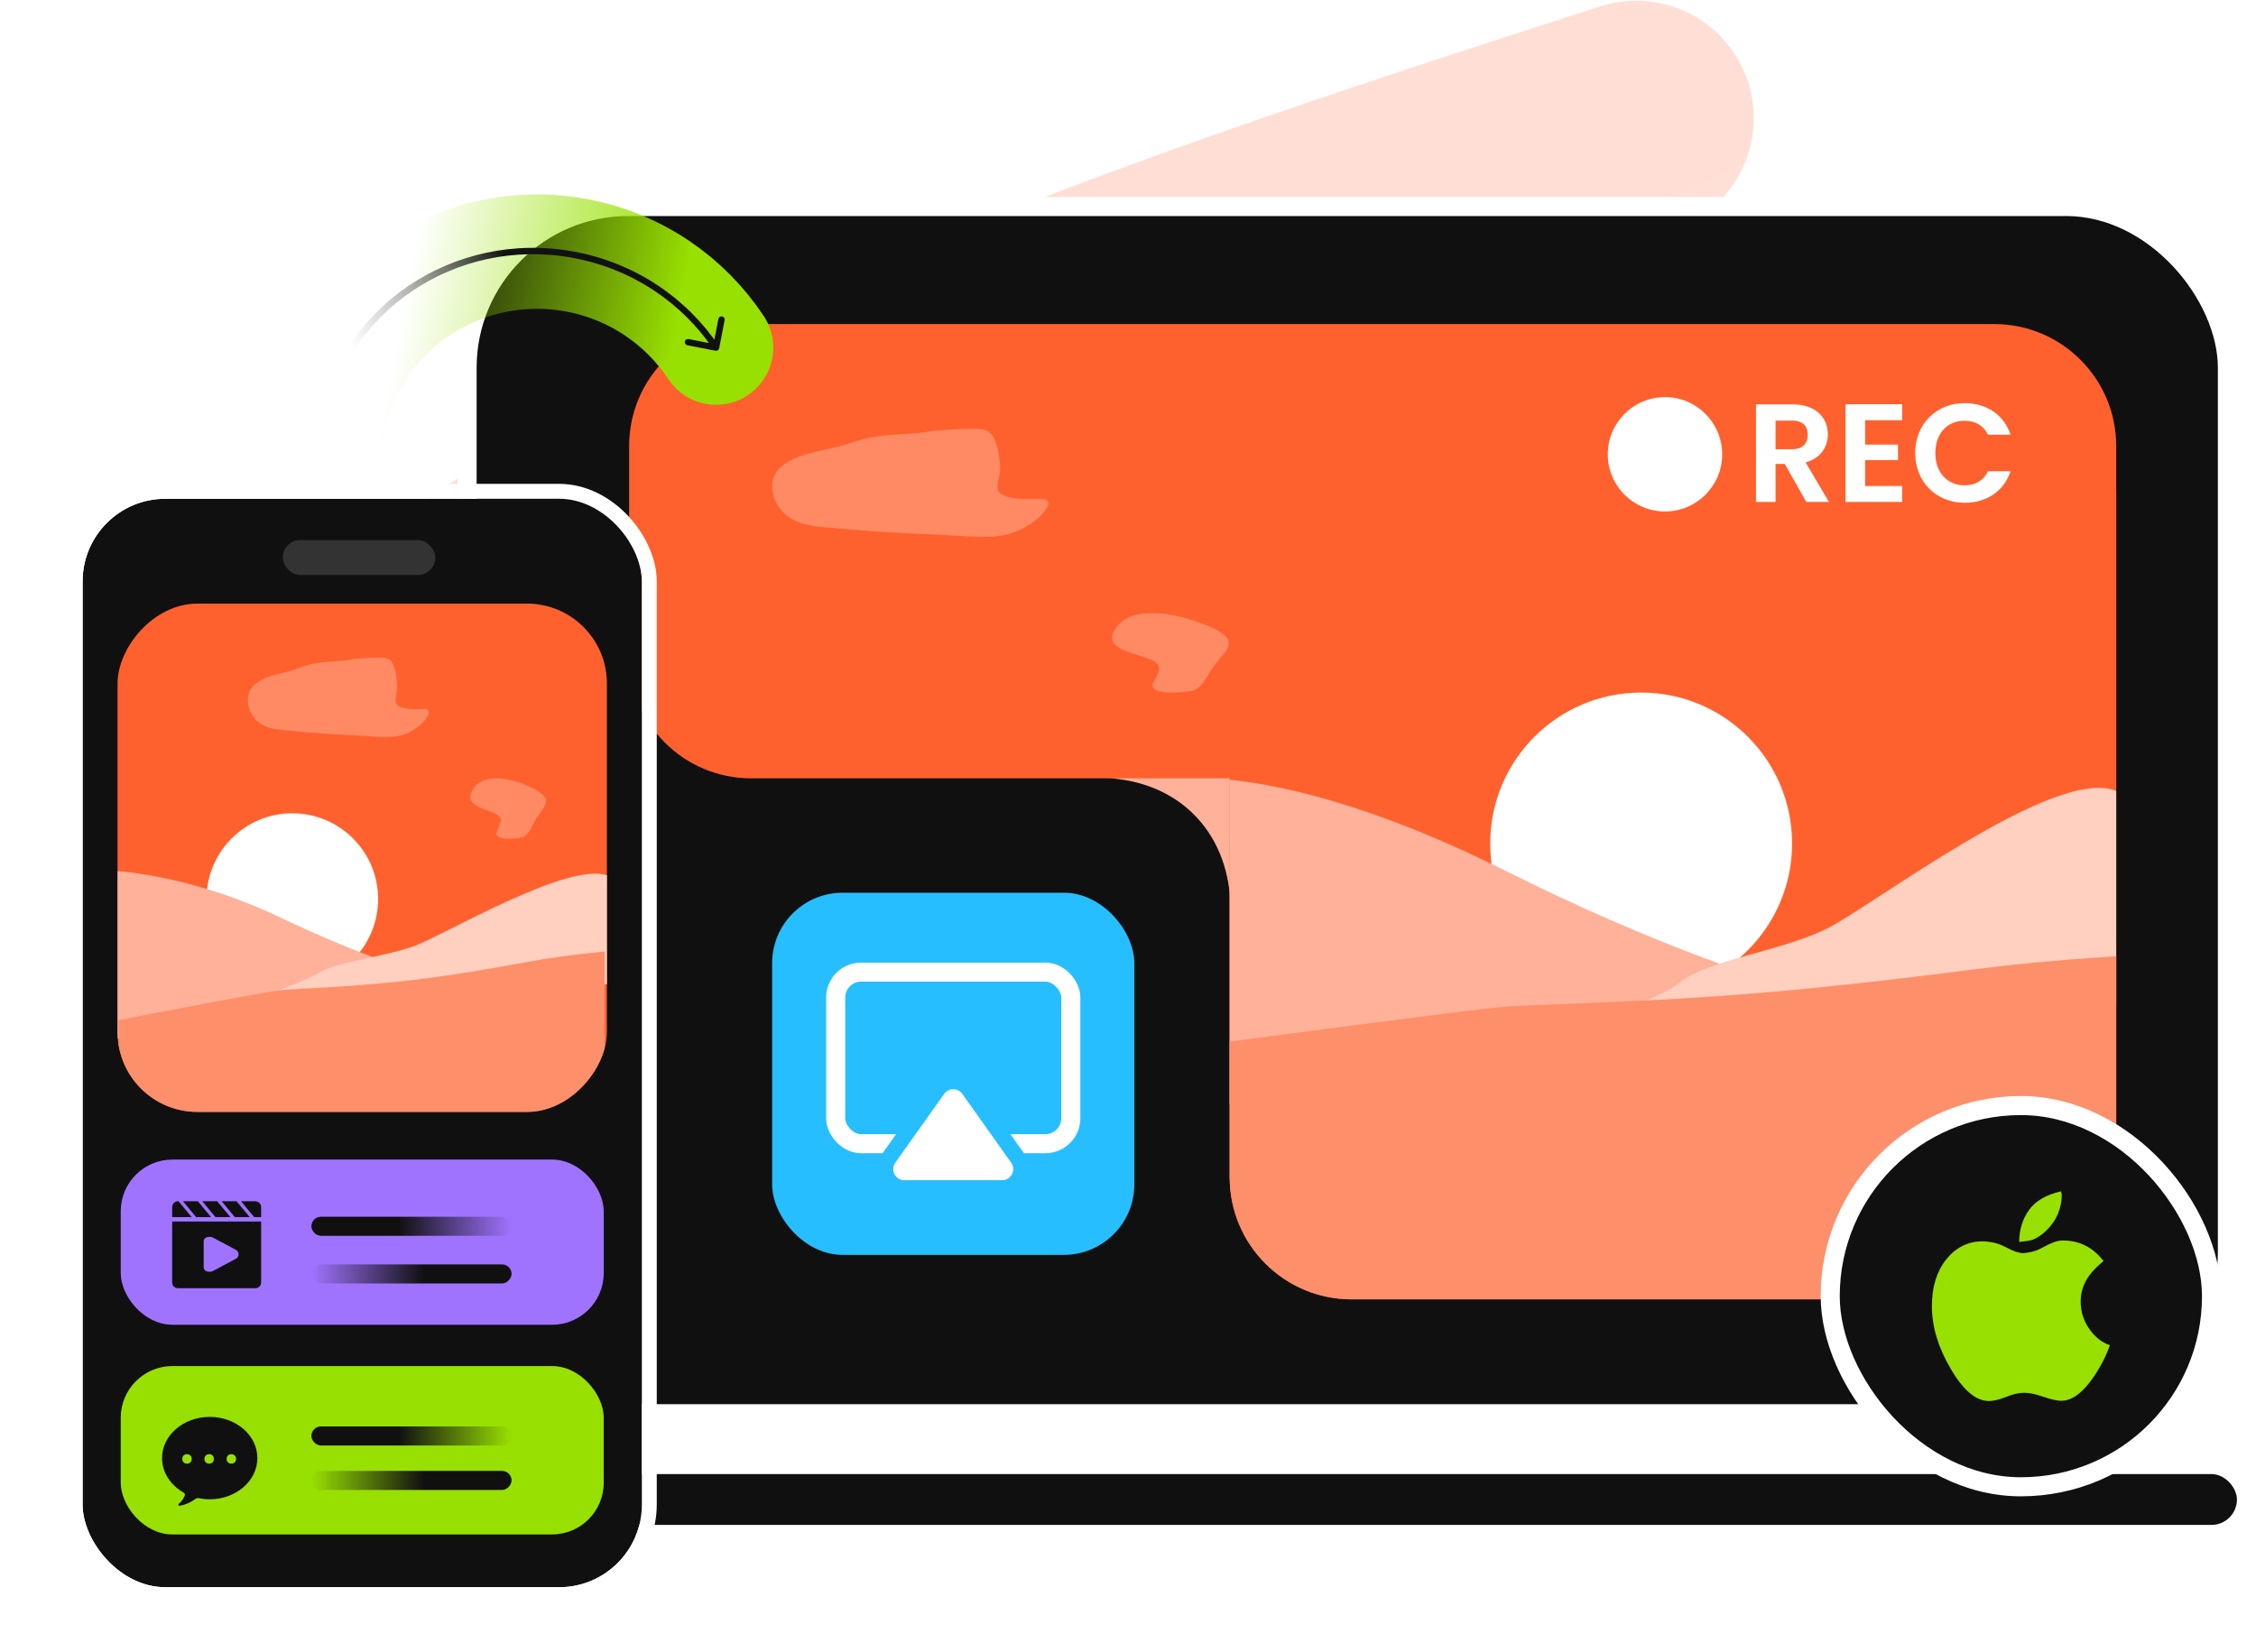
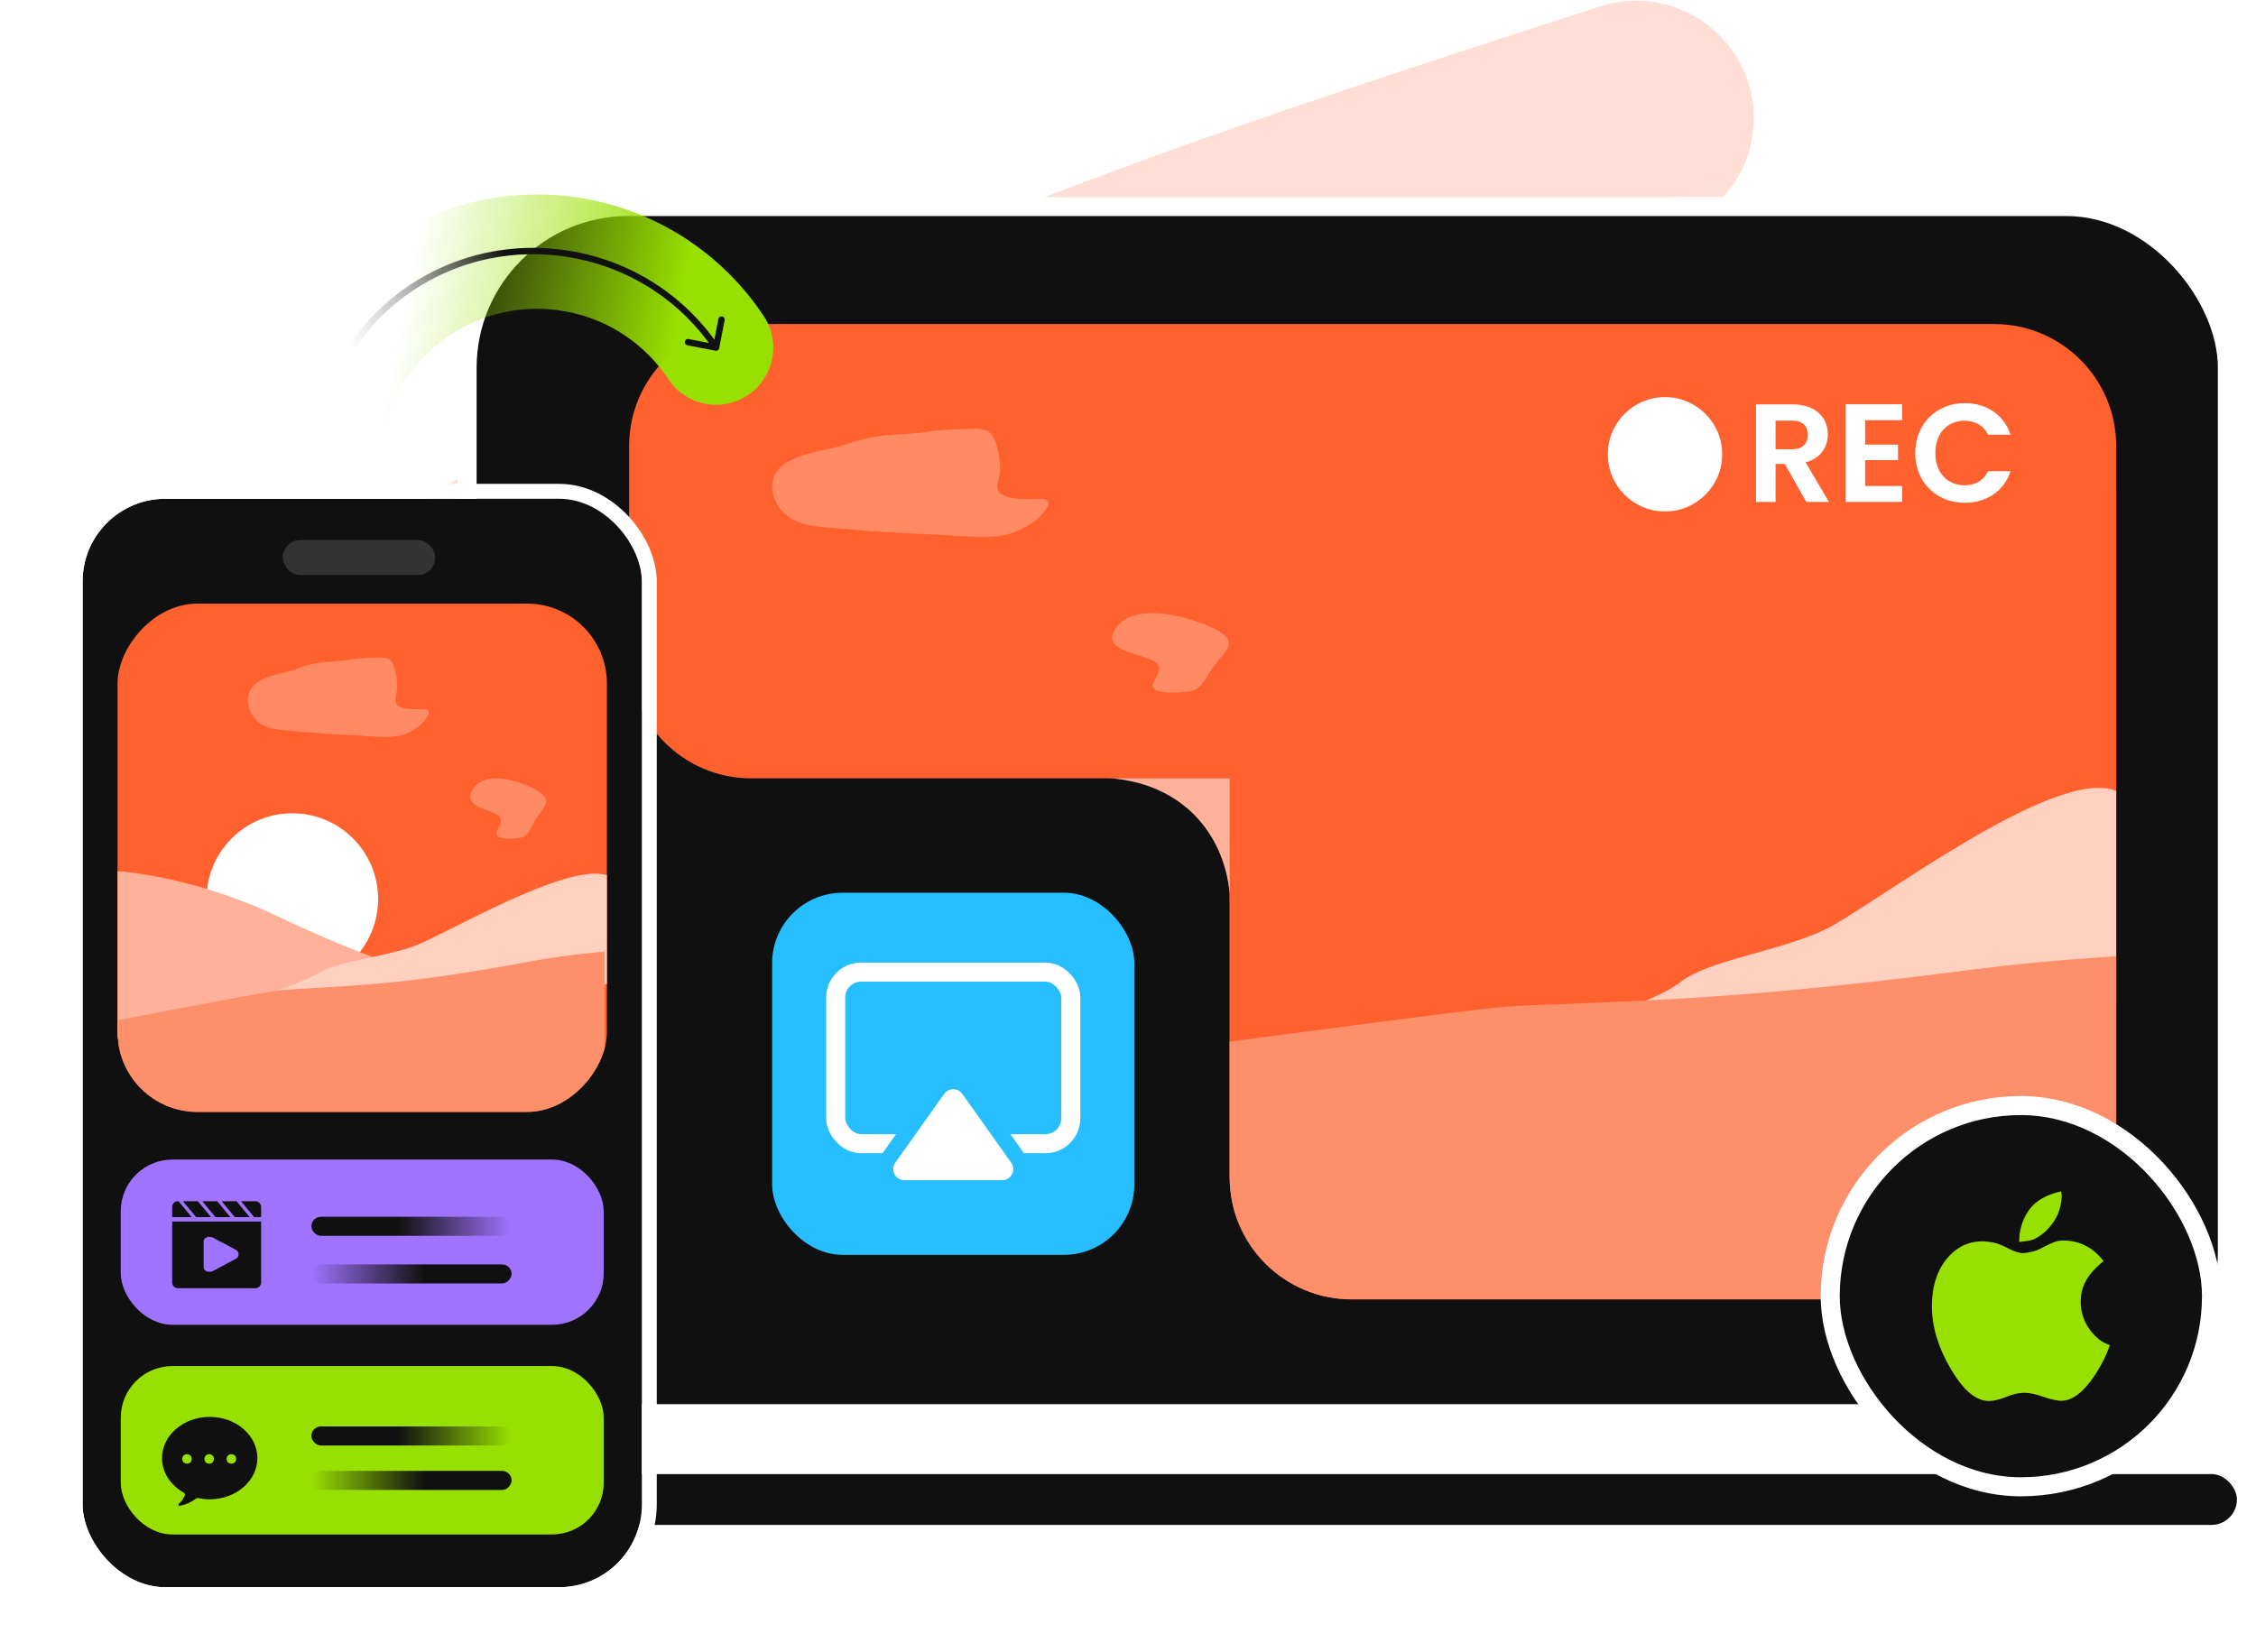
<svg xmlns="http://www.w3.org/2000/svg" width="710" height="520" viewBox="0 0 710 520" fill="none">
  <g clip-path="url(#clip0_6125_3287)">
    <path opacity="0.2" d="M514.943 37.215C402.051 73.683 289.004 110.345 185.733 168.648C165.971 179.805 135.507 199.273 118.241 218.153C112.49 224.44 93.831 247.231 106.004 264.23C118.326 281.435 144.769 286.936 155.996 289.945C237.507 311.792 317.467 313.662 396.428 318.782C434.9 321.277 531.222 325.439 573.542 333.274C591.352 336.571 609.698 339.896 627.512 349.766C666.496 371.366 640.579 393.316 626.509 406.479C596.305 434.735 547.549 456.589 511.223 470.762C462.166 489.902 426.514 499.018 373.894 506.875C345.122 511.17 373.777 508.682 343.485 505.227C274.08 497.309 357.253 487.738 380.3 487.972C392.675 488.098 403.365 488.503 415.62 489.815C425.114 490.831 419.521 489.56 419.248 491.268" stroke="url(#paint0_linear_6125_3287)" stroke-width="74" stroke-linecap="round" />
    <rect x="147" y="65" width="554" height="380" rx="50.76" fill="#101010" stroke="white" stroke-width="6" />
    <rect x="102" y="464" width="602" height="16" rx="8" fill="#101010" />
    <path d="M198 206.6C198 227.808 215.192 245 236.4 245H348.6C369.808 245 387 262.192 387 283.4V369.6C387 390.808 404.192 408 425.4 408H627.6C648.808 408 666 390.808 666 369.6V140.4C666 119.192 648.808 102 627.6 102H236.4C215.192 102 198 119.192 198 140.4V206.6Z" fill="#FF612E" />
    <rect x="243" y="281" width="114" height="114" rx="22.2" fill="#27BEFF" />
    <rect x="263" y="306" width="74" height="54" rx="8" stroke="white" stroke-width="6" />
    <path d="M295.109 342.884C297.501 339.517 302.499 339.517 304.891 342.884L320.268 364.525C323.09 368.497 320.25 374 315.377 374H284.623C279.75 374 276.91 368.497 279.732 364.525L295.109 342.884Z" fill="white" stroke="#27BEFF" stroke-width="5" />
    <g clip-path="url(#clip1_6125_3287)">
      <rect width="279" height="292" rx="38.4" transform="matrix(-1 0 0 1 666 117)" fill="#FF612E" />
-       <circle cx="516.5" cy="265.5" r="47.5" fill="white" />
-       <path d="M473.853 274.131C426.563 250.449 393.483 244.844 377.902 245.003L368 351L571 312.804C558.322 309.78 521.144 297.812 473.853 274.131Z" fill="#FFB199" />
      <path d="M528.968 309.06C522.175 314.443 503.492 320.595 495 322.998L666 316.269V248.982C646.7 240.812 588.413 285.99 574.131 292.719C559.849 299.448 537.46 302.331 528.968 309.06Z" fill="#FFCFBF" />
      <path d="M472.48 316.983C462.315 317.896 405.258 325.431 378 329.085V409H666V301C623.973 303.74 621.692 305.795 572.498 310.818C523.303 315.841 485.186 315.841 472.48 316.983Z" fill="#FE8F6B" />
      <path d="M568.918 136.836C568.918 134.108 567.378 132.392 563.946 132.392H558.798V141.412H563.946C567.378 141.412 568.918 139.608 568.918 136.836ZM552.638 127.288H564.166C571.558 127.288 575.254 131.556 575.254 136.704C575.254 140.444 573.186 144.228 568.258 145.548L575.606 158H568.478L561.702 146.032H558.798V158H552.638V127.288ZM598.645 127.244V132.26H586.985V139.96H597.325V144.844H586.985V152.984H598.645V158H580.825V127.244H598.645ZM602.747 142.6C602.747 133.404 609.479 126.892 618.323 126.892C625.143 126.892 630.687 130.544 632.755 136.836H625.671C624.219 133.888 621.579 132.436 618.279 132.436C612.911 132.436 609.083 136.352 609.083 142.6C609.083 148.804 612.911 152.764 618.279 152.764C621.579 152.764 624.219 151.312 625.671 148.32H632.755C630.687 154.656 625.143 158.264 618.323 158.264C609.479 158.264 602.747 151.796 602.747 142.6Z" fill="white" />
      <circle cx="524" cy="143" r="18" fill="white" />
    </g>
    <rect x="576" y="348" width="120" height="120" rx="60" fill="#101010" stroke="white" stroke-width="6" />
    <path d="M657.612 418.425C659.469 420.992 661.599 422.652 664 423.404C662.958 426.547 661.304 429.823 659.039 433.231C655.55 438.366 652.107 440.934 648.709 440.934C647.44 440.934 645.56 440.513 643.068 439.672C640.757 438.831 638.741 438.41 637.019 438.41C635.298 438.41 633.395 438.853 631.311 439.738C629.136 440.579 627.346 441 625.942 441C621.864 441 617.854 437.614 613.913 430.841C609.971 424.157 608 417.584 608 411.121C608 405.145 609.495 400.254 612.485 396.447C615.566 392.64 619.372 390.736 623.903 390.736C624.9 390.736 626.01 390.858 627.233 391.102C628.456 391.345 629.725 391.799 631.039 392.463C632.443 393.215 633.599 393.735 634.505 394.023C635.411 394.311 636.113 394.455 636.612 394.455C637.201 394.455 638.107 394.322 639.33 394.056C640.553 393.791 641.777 393.304 643 392.596C644.314 391.887 645.447 391.356 646.398 391.002C647.35 390.648 648.324 390.471 649.32 390.471C652.492 390.471 655.346 391.312 657.883 392.994C659.243 393.879 660.625 395.185 662.029 396.911C659.945 398.682 658.427 400.231 657.476 401.559C655.709 404.038 654.825 406.738 654.825 409.66C654.825 412.891 655.754 415.813 657.612 418.425ZM643.951 387.416C642.366 388.877 640.916 389.829 639.602 390.272C639.149 390.404 638.571 390.526 637.869 390.637C637.167 390.747 636.362 390.847 635.456 390.936C635.502 387.04 636.544 383.676 638.583 380.843C640.621 378.01 643.974 376.062 648.641 375C648.731 375.443 648.799 375.753 648.845 375.93V376.66C648.845 378.254 648.46 380.046 647.689 382.038C646.874 383.986 645.628 385.779 643.951 387.416Z" fill="#98E001" />
    <g filter="url(#filter0_d_6125_3287)">
      <rect x="26" y="157" width="176" height="342.613" rx="26.015" fill="#101010" />
      <rect x="23.653" y="154.653" width="180.693" height="347.307" rx="28.361" stroke="white" stroke-width="4.693" />
    </g>
    <mask id="mask0_6125_3287" style="mask-type:alpha" maskUnits="userSpaceOnUse" x="26" y="157" width="176" height="343">
      <rect x="28.5" y="159.5" width="171" height="338" rx="23.515" fill="#101010" stroke="white" stroke-width="5" />
    </mask>
    <g mask="url(#mask0_6125_3287)">
      <rect x="38" y="365" width="152" height="52" rx="16.259" fill="#A073FF" />
      <rect x="98" y="383" width="63" height="6" rx="3" fill="url(#paint1_linear_6125_3287)" />
      <rect width="63" height="6" rx="3" transform="matrix(-1 0 0 1 161 398)" fill="url(#paint2_linear_6125_3287)" />
-       <path d="M63.047 401.894V387.521L77.42 391.944L75.761 398.025L63.047 401.894Z" fill="#A073FF" />
+       <path d="M63.047 401.894V387.521L77.42 391.944L75.761 398.025Z" fill="#A073FF" />
      <path d="M82.18 403.649C82.18 404.699 81.388 405.502 80.355 405.502H56.005C54.972 405.502 54.18 404.699 54.18 403.649V384.502H82.18V403.649ZM65.983 389.32C64.978 389.32 64.099 389.783 64.099 390.767V398.874C64.099 399.857 64.978 400.32 65.983 400.32C66.36 400.32 66.675 400.263 66.989 400.09L74.156 396.27C74.44 396.131 74.679 395.923 74.845 395.668C75.011 395.413 75.099 395.12 75.099 394.821C75.099 394.523 75.011 394.231 74.845 393.976C74.679 393.72 74.44 393.513 74.156 393.374L66.989 389.551C66.675 389.377 66.298 389.32 65.983 389.32ZM60.332 383.123H54.182V379.997C54.182 378.936 54.975 378.123 56.008 378.123H56.19L60.332 383.123ZM66.416 383.123H61.727L57.588 378.123H62.276L66.416 383.123ZM72.506 383.123H67.816L63.679 378.123H68.366L72.506 383.123ZM78.593 383.123H73.904L69.766 378.123H74.454L78.593 383.123ZM80.359 378.123C81.392 378.123 82.184 378.936 82.182 379.997V383.123H79.991L75.853 378.123H80.359Z" fill="#101010" />
      <rect x="38" y="430" width="152" height="53" rx="16.259" fill="#98E001" />
      <rect x="98" y="449" width="63" height="6" rx="3" fill="url(#paint3_linear_6125_3287)" />
      <rect width="63" height="6" rx="3" transform="matrix(-1 0 0 1 161 463)" fill="url(#paint4_linear_6125_3287)" />
      <path d="M65.997 446C57.714 446 51 451.809 51 458.972C51 463.527 53.727 467.53 57.817 469.843C57.966 469.921 58.084 470.055 58.146 470.218C58.209 470.381 58.213 470.563 58.157 470.73C57.752 471.764 57.101 472.671 56.266 473.36C56.207 473.41 56.166 473.48 56.149 473.558C56.132 473.636 56.139 473.718 56.171 473.79C56.203 473.863 56.256 473.922 56.324 473.959C56.391 473.996 56.468 474.009 56.542 473.994C58.325 473.67 60.017 472.932 61.498 471.832C61.646 471.715 61.815 471.632 61.995 471.588C62.175 471.544 62.362 471.54 62.544 471.576C63.684 471.813 64.842 471.933 66.003 471.937C74.286 471.937 81 466.128 81 458.965C81 451.801 74.279 446 65.997 446Z" fill="#101010" />
      <circle cx="58.854" cy="459.229" r="1.495" fill="#98E001" />
      <circle cx="65.831" cy="459.229" r="1.495" fill="#98E001" />
      <circle cx="72.815" cy="459.229" r="1.495" fill="#98E001" />
      <rect x="89" y="170" width="48" height="11" rx="5.5" fill="#333333" />
      <g clip-path="url(#clip2_6125_3287)">
        <rect width="154" height="160" rx="25.139" transform="matrix(-1 0 0 1 191 190)" fill="#FF612E" />
        <circle cx="92" cy="283" r="27" fill="white" />
        <path d="M88.316 288.839C63.157 276.775 40.289 273.921 32 274.002V328L140 308.541C133.255 307.001 113.475 300.904 88.316 288.839Z" fill="#FFB199" />
        <path d="M100.587 306.108C96.105 308.851 82.603 313.776 77 315L191 309.781V275.502C178.266 271.339 139.809 294.355 130.385 297.783C120.962 301.211 106.19 302.68 100.587 306.108Z" fill="#FFCFBF" />
        <path d="M87.513 311.795C82.113 312.497 51.801 318.288 37.32 321.095V382.512H190.32V299.512C167.993 301.617 166.782 303.197 140.647 307.057C114.513 310.918 94.263 310.918 87.513 311.795Z" fill="#FE8F6B" />
        <path opacity="0.3" d="M165.174 246.987C167.041 247.783 170.214 248.986 171.565 251.102C171.914 251.649 171.902 252.331 171.72 252.954L171.637 253.234C171.519 253.639 171.318 254.013 171.062 254.348C170.204 255.468 169.452 256.678 168.667 257.864C167.156 260.148 166.526 263.238 163.809 263.708C162.52 263.931 154.689 264.919 156.521 261.316C158.044 258.32 158.309 256.998 154.895 255.652C151.511 254.319 145.303 253.086 149.294 247.8C152.731 243.247 160.996 245.208 165.174 246.987Z" fill="#FFE9E3" />
        <path opacity="0.3" d="M118.191 207.032C115.187 207.032 113.958 207.264 110.962 207.483C107.526 208.272 103.96 208.126 100.475 208.608C98.204 208.922 95.919 209.572 93.761 210.409C89.424 212.092 84.588 212.134 80.627 215.08C76.222 218.357 77.88 224.922 81.754 227.63C84.7 229.69 88.475 229.701 91.776 230.05C98.888 230.803 105.932 231.203 113.069 231.542C117.286 231.742 122.158 232.51 126.326 231.457C129.31 230.703 133.463 228.066 134.877 224.817C135.356 223.717 134.332 223.184 133.554 223.184C131.11 223.184 127.511 223.581 125.321 222.143C123.604 221.017 125.027 218.238 125.027 216.347C125.027 214.037 124.515 210.195 123.238 208.271C122.186 206.684 119.648 207.032 118.191 207.032Z" fill="#FFE9E3" />
      </g>
    </g>
    <path d="M102.903 134.075C109.578 97.679 144.65 73.614 181.24 80.324C200.048 83.774 215.597 94.684 225.36 109.417" stroke="url(#paint5_linear_6125_3287)" stroke-width="36" stroke-linecap="round" />
    <path d="M99.952 133.534C99.853 134.077 100.212 134.598 100.755 134.698C101.299 134.798 101.82 134.438 101.919 133.895L99.952 133.534ZM225.169 110.399C225.711 110.504 226.236 110.15 226.341 109.608L228.055 100.772C228.161 100.23 227.806 99.705 227.264 99.6C226.722 99.495 226.197 99.849 226.092 100.391L224.568 108.245L216.715 106.721C216.173 106.616 215.648 106.97 215.543 107.512C215.438 108.055 215.792 108.579 216.334 108.685L225.169 110.399ZM100.936 133.714L101.919 133.895C108.491 98.063 143.536 74.427 180.234 81.157L180.415 80.173L180.595 79.189C142.853 72.268 106.73 96.574 99.952 133.534L100.936 133.714ZM180.415 80.173L180.234 81.157C199.096 84.616 214.706 95.422 224.531 109.977L225.36 109.417L226.188 108.858C216.071 93.87 200 82.748 180.595 79.189L180.415 80.173Z" fill="url(#paint6_linear_6125_3287)" />
    <path opacity="0.3" d="M376.477 195.615C379.285 196.636 384.008 198.168 386.171 200.827C386.829 201.635 386.814 202.749 386.475 203.735C386.27 204.332 385.934 204.874 385.514 205.344C384.208 206.806 383.059 208.381 381.862 209.926C379.532 212.931 378.561 216.997 374.372 217.615C372.385 217.909 360.313 219.209 363.137 214.468C365.485 210.527 365.892 208.786 360.63 207.016C355.413 205.261 345.842 203.639 351.994 196.684C357.293 190.693 370.036 193.274 376.477 195.615Z" fill="#FFE9E3" />
    <path opacity="0.3" d="M304.343 135.044C299.759 135.044 297.883 135.359 293.31 135.656C288.066 136.73 282.623 136.531 277.303 137.187C273.837 137.615 270.349 138.498 267.056 139.636C260.437 141.924 253.055 141.982 247.009 145.989C240.286 150.445 242.816 159.374 248.73 163.057C253.226 165.858 258.989 165.874 264.026 166.349C274.881 167.372 285.633 167.916 296.527 168.377C302.963 168.649 310.399 169.694 316.76 168.262C321.316 167.237 327.653 163.65 329.813 159.23C330.543 157.735 328.98 157.011 327.793 157.011C324.062 157.011 318.57 157.549 315.227 155.595C312.606 154.063 314.778 150.284 314.778 147.711C314.778 144.571 313.997 139.346 312.048 136.728C310.441 134.57 306.568 135.044 304.343 135.044Z" fill="#FFE9E3" />
    <path d="M387 245H350C372 247 385 262 387 281V245Z" fill="#FFB199" />
  </g>
  <defs>
    <filter id="filter0_d_6125_3287" x="3.777" y="134.779" width="220.445" height="387.055" filterUnits="userSpaceOnUse" color-interpolation-filters="sRGB">
      <feFlood flood-opacity="0" result="BackgroundImageFix" />
      <feColorMatrix in="SourceAlpha" type="matrix" values="0 0 0 0 0 0 0 0 0 0 0 0 0 0 0 0 0 0 127 0" result="hardAlpha" />
      <feOffset />
      <feGaussianBlur stdDeviation="8.764" />
      <feComposite in2="hardAlpha" operator="out" />
      <feColorMatrix type="matrix" values="0 0 0 0 0.119 0 0 0 0 0.227 0 0 0 0 0.506 0 0 0 0.14 0" />
      <feBlend mode="normal" in2="BackgroundImageFix" result="effect1_dropShadow_6125_3287" />
      <feBlend mode="normal" in="SourceGraphic" in2="effect1_dropShadow_6125_3287" result="shape" />
    </filter>
    <linearGradient id="paint0_linear_6125_3287" x1="317.009" y1="150.877" x2="425.831" y2="397.301" gradientUnits="userSpaceOnUse">
      <stop stop-color="#FF612E" />
      <stop offset="1" stop-color="#FF612E" stop-opacity="0" />
    </linearGradient>
    <linearGradient id="paint1_linear_6125_3287" x1="125.462" y1="386" x2="161" y2="386" gradientUnits="userSpaceOnUse">
      <stop stop-color="#101010" />
      <stop offset="1" stop-color="#111111" stop-opacity="0" />
    </linearGradient>
    <linearGradient id="paint2_linear_6125_3287" x1="27.462" y1="3" x2="63" y2="3" gradientUnits="userSpaceOnUse">
      <stop stop-color="#101010" />
      <stop offset="1" stop-color="#111111" stop-opacity="0" />
    </linearGradient>
    <linearGradient id="paint3_linear_6125_3287" x1="125.462" y1="452" x2="161" y2="452" gradientUnits="userSpaceOnUse">
      <stop stop-color="#101010" />
      <stop offset="1" stop-color="#111111" stop-opacity="0" />
    </linearGradient>
    <linearGradient id="paint4_linear_6125_3287" x1="27.462" y1="3" x2="63" y2="3" gradientUnits="userSpaceOnUse">
      <stop stop-color="#101010" />
      <stop offset="1" stop-color="#111111" stop-opacity="0" />
    </linearGradient>
    <linearGradient id="paint5_linear_6125_3287" x1="127.884" y1="92.021" x2="212.029" y2="107.81" gradientUnits="userSpaceOnUse">
      <stop stop-color="#98E001" stop-opacity="0" />
      <stop offset="1" stop-color="#98E001" />
    </linearGradient>
    <linearGradient id="paint6_linear_6125_3287" x1="106.979" y1="100.764" x2="159.081" y2="80.104" gradientUnits="userSpaceOnUse">
      <stop stop-color="#777777" stop-opacity="0" />
      <stop offset="1" stop-color="#111111" />
    </linearGradient>
    <clipPath id="clip0_6125_3287">
      <rect width="710" height="520" fill="white" />
    </clipPath>
    <clipPath id="clip1_6125_3287">
      <rect width="279" height="292" rx="38.4" transform="matrix(-1 0 0 1 666 117)" fill="white" />
    </clipPath>
    <clipPath id="clip2_6125_3287">
      <rect width="154" height="160" rx="25.139" transform="matrix(-1 0 0 1 191 190)" fill="white" />
    </clipPath>
  </defs>
</svg>